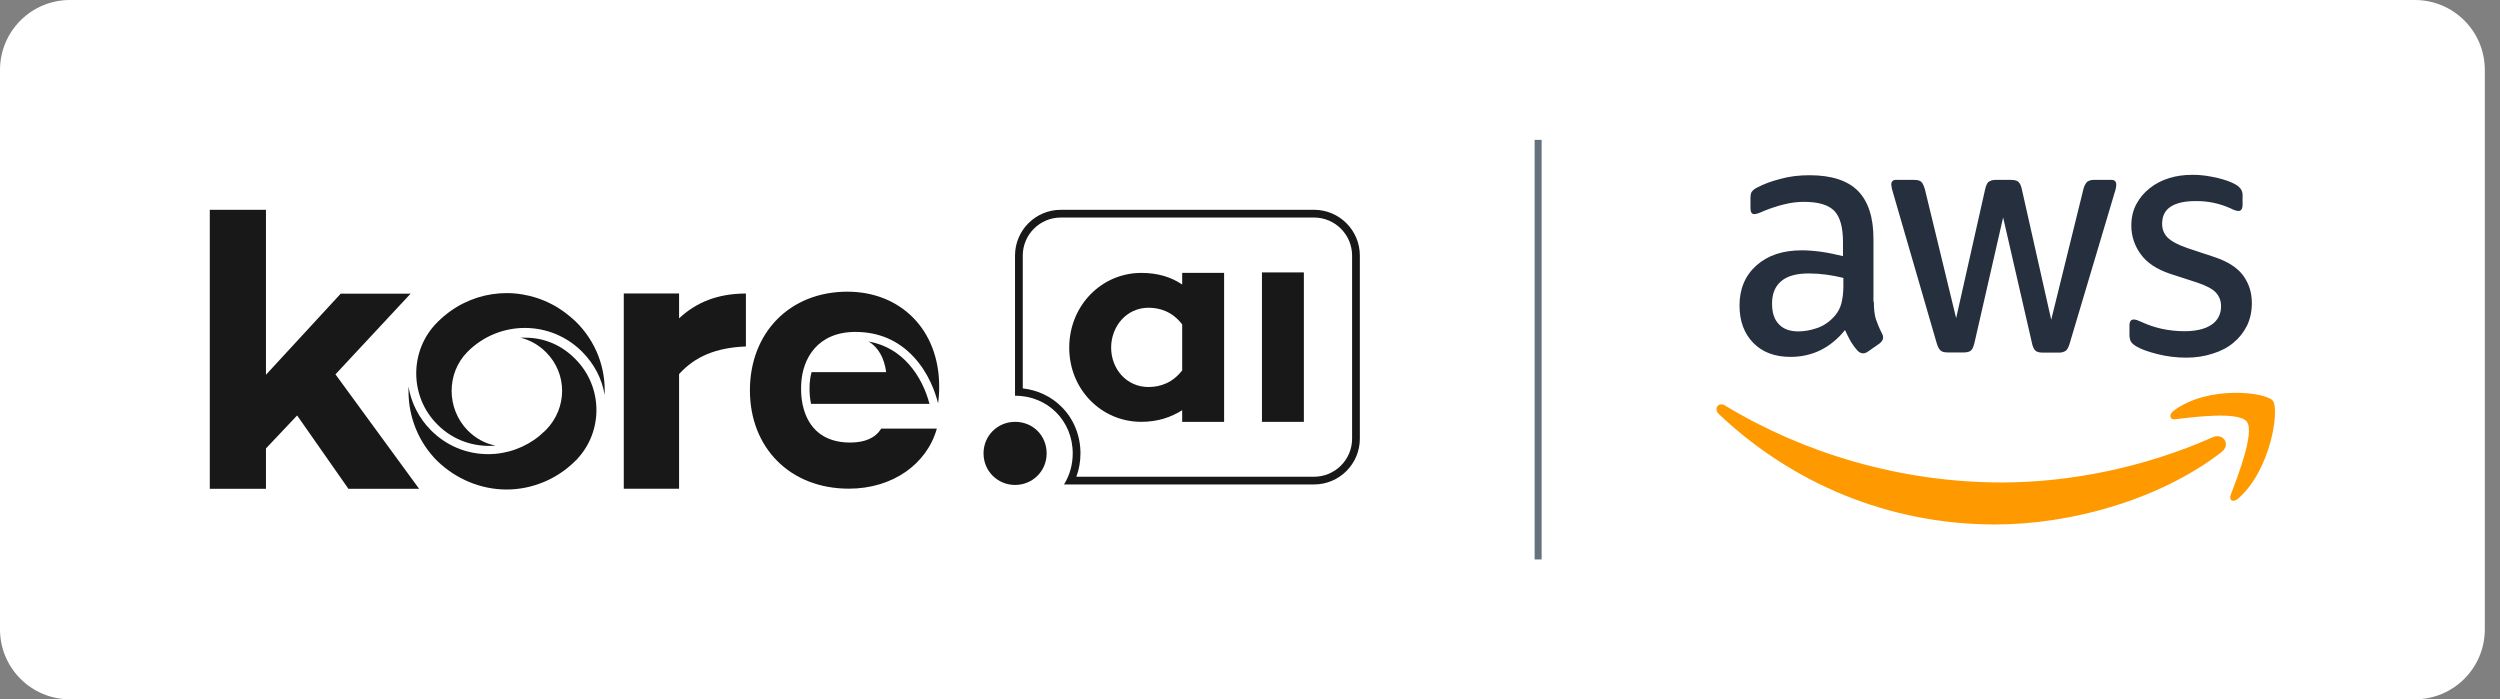
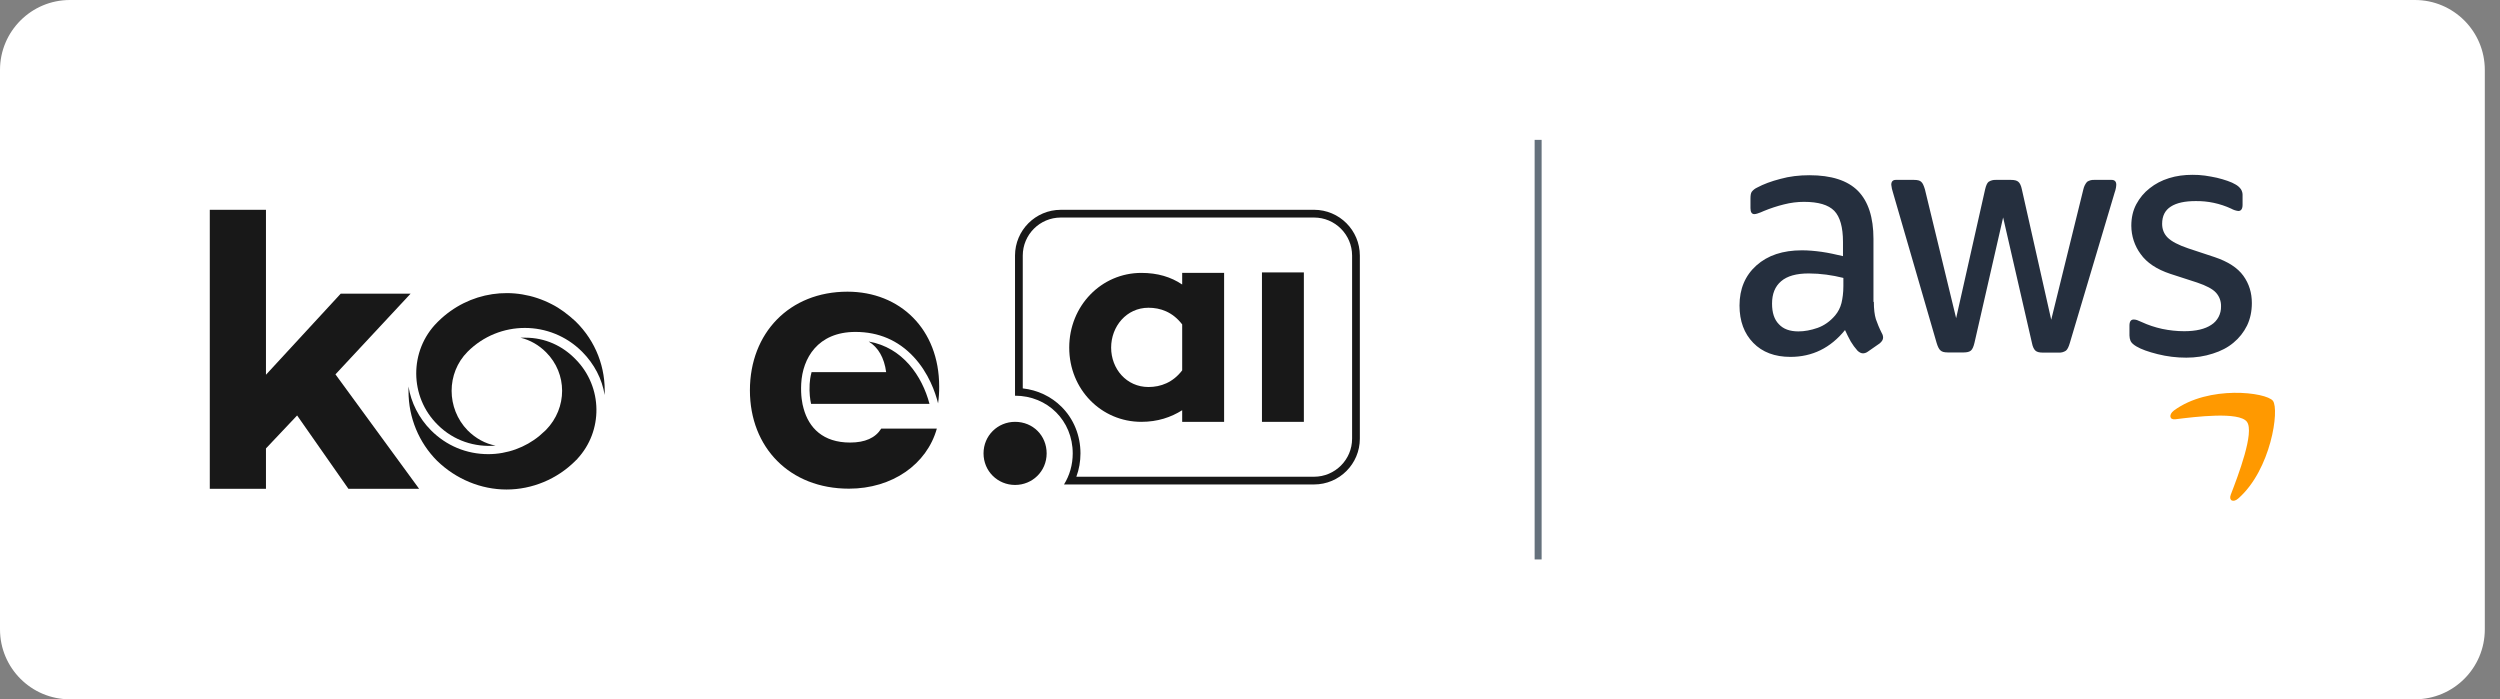
<svg xmlns="http://www.w3.org/2000/svg" width="143" height="40" viewBox="0 0 143 40" fill="none">
  <rect x="0" y="0" width="143" height="40" fill="#808080" stroke="none" />
  <path d="M0 4C0 1.791 1.791 0 4 0H138.131C140.34 0 142.131 1.791 142.131 4V36C142.131 38.209 140.34 40 138.131 40H4C1.791 40 0 38.209 0 36V4Z" fill="white" />
  <path d="M74.581 15.582H72.184V24.13H74.581V15.582Z" fill="#181818" />
  <path d="M58.063 24.129C57.073 24.129 56.258 24.911 56.258 25.934C56.258 26.957 57.073 27.739 58.063 27.739C59.053 27.739 59.868 26.957 59.868 25.934C59.868 24.911 59.082 24.129 58.063 24.129Z" fill="#181818" />
  <path d="M67.621 15.61V16.274C66.978 15.841 66.218 15.61 65.283 15.61C63.002 15.61 61.16 17.488 61.16 19.884C61.16 22.281 63.002 24.129 65.283 24.129C66.218 24.129 66.978 23.869 67.621 23.465V24.129H70.019V15.609H67.621V15.61ZM67.621 21.184C67.095 21.877 66.393 22.137 65.692 22.137C64.435 22.137 63.557 21.097 63.557 19.884C63.557 18.671 64.435 17.603 65.692 17.603C66.364 17.603 67.066 17.834 67.621 18.556V21.184Z" fill="#181818" />
  <path d="M75.163 12.443C76.363 12.443 77.34 13.42 77.34 14.62V25.092C77.34 26.292 76.364 27.269 75.163 27.269H61.567C61.723 26.848 61.803 26.397 61.803 25.936C61.803 24.914 61.419 23.967 60.721 23.27C60.127 22.677 59.351 22.311 58.502 22.216V14.62C58.502 13.42 59.478 12.443 60.679 12.443H75.164M75.163 12.001H60.678C59.232 12.001 58.059 13.173 58.059 14.62V22.634C59.922 22.634 61.36 24.065 61.36 25.935C61.36 26.597 61.176 27.203 60.861 27.711H75.163C76.61 27.711 77.783 26.538 77.783 25.092V14.619C77.783 13.173 76.61 12 75.163 12V12.001Z" fill="#181818" />
  <path d="M19.188 21.413L23.488 16.796H19.491L15.213 21.436V12.002H12V27.959H15.213V25.65L16.995 23.764L19.929 27.959H23.973L19.188 21.413Z" fill="#181818" />
-   <path d="M38.843 18.21V16.787H35.68V27.956H38.843V21.398C39.755 20.389 40.96 19.884 42.666 19.818V16.79C41.051 16.79 39.821 17.294 38.843 18.21Z" fill="#181818" />
  <path d="M25.076 18.374C26.817 16.666 29.395 16.282 31.554 17.398C32.042 17.642 32.495 17.991 32.913 18.374C34.097 19.525 34.654 21.059 34.584 22.594C34.445 21.687 33.992 20.816 33.296 20.118C31.484 18.305 28.559 18.305 26.747 20.118C25.528 21.339 25.528 23.361 26.747 24.616C27.201 25.07 27.757 25.383 28.35 25.488C27.165 25.593 25.947 25.209 25.041 24.303C23.404 22.699 23.404 20.048 25.006 18.444L25.041 18.409L25.075 18.375L25.076 18.374Z" fill="#181818" />
  <path d="M32.911 26.361C31.866 27.407 30.438 28 28.975 28C27.512 28 26.084 27.407 25.004 26.361C23.959 25.315 23.367 23.885 23.367 22.386V22.107C23.506 23.013 23.959 23.92 24.656 24.617C25.526 25.489 26.675 25.977 27.929 25.977C29.009 25.977 30.054 25.593 30.855 24.931C30.96 24.826 31.099 24.722 31.204 24.617L31.238 24.583C32.458 23.327 32.458 21.374 31.238 20.153C30.821 19.735 30.333 19.456 29.775 19.316H30.054C31.168 19.316 32.178 19.77 32.944 20.572C34.477 22.141 34.512 24.652 33.014 26.256C33.014 26.256 33.014 26.291 32.98 26.291L32.91 26.361H32.911Z" fill="#181818" />
  <path d="M48.625 25.314C47.078 25.314 46.267 24.475 45.965 23.364C45.889 23.105 45.793 22.628 45.83 21.936C45.907 20.509 46.762 18.986 48.932 18.986C50.256 18.986 51.375 19.465 52.257 20.409C53.126 21.339 53.504 22.453 53.658 23.072C53.703 22.752 53.724 22.43 53.721 22.107C53.721 18.828 51.481 16.684 48.474 16.684C45.155 16.684 42.895 19.051 42.895 22.326C42.895 25.602 45.177 27.952 48.557 27.952C51.041 27.952 53.017 26.555 53.587 24.516H50.407C50.076 25.048 49.482 25.314 48.625 25.314V25.314Z" fill="#181818" />
  <path d="M49.689 19.535C50.232 19.867 50.579 20.461 50.688 21.286H46.422C46.347 21.564 46.32 21.809 46.312 21.963C46.284 22.485 46.34 22.865 46.394 23.1H53.166C52.749 21.513 51.637 19.875 49.689 19.535Z" fill="#181818" />
  <rect x="87.781" y="8" width="0.4" height="24" fill="#65717C" />
  <path d="M107.184 17.266C107.184 17.676 107.224 18.01 107.3 18.256C107.384 18.5 107.492 18.766 107.639 19.056C107.687 19.132 107.712 19.221 107.713 19.312C107.713 19.423 107.649 19.535 107.514 19.645L106.843 20.112C106.762 20.173 106.666 20.208 106.567 20.212C106.459 20.212 106.353 20.158 106.248 20.058C106.104 19.897 105.976 19.722 105.864 19.535C105.745 19.321 105.635 19.102 105.535 18.879C104.706 19.902 103.666 20.414 102.411 20.414C101.519 20.414 100.806 20.146 100.287 19.612C99.766 19.079 99.5 18.366 99.5 17.476C99.5 16.53 99.82 15.764 100.466 15.184C101.115 14.605 101.976 14.318 103.07 14.318C103.43 14.318 103.803 14.351 104.197 14.405C104.59 14.461 104.995 14.551 105.419 14.651V13.838C105.419 12.992 105.249 12.402 104.92 12.059C104.58 11.713 104.005 11.546 103.186 11.546C102.815 11.546 102.433 11.592 102.04 11.692C101.649 11.789 101.265 11.915 100.892 12.069C100.771 12.126 100.647 12.175 100.52 12.215C100.466 12.234 100.408 12.245 100.351 12.248C100.201 12.248 100.127 12.136 100.127 11.902V11.357C100.127 11.179 100.147 11.044 100.201 10.969C100.281 10.867 100.384 10.786 100.5 10.733C100.87 10.533 101.317 10.367 101.838 10.233C102.358 10.088 102.911 10.023 103.496 10.023C104.76 10.023 105.684 10.323 106.279 10.923C106.865 11.523 107.162 12.436 107.162 13.661V17.266H107.182H107.184ZM102.869 18.956C103.218 18.956 103.58 18.889 103.963 18.756C104.344 18.622 104.686 18.377 104.971 18.043C105.143 17.838 105.266 17.595 105.333 17.333C105.397 17.064 105.441 16.743 105.441 16.364V15.897C105.118 15.815 104.792 15.753 104.462 15.709C104.131 15.665 103.798 15.642 103.464 15.641C102.751 15.641 102.23 15.787 101.88 16.087C101.529 16.387 101.361 16.81 101.361 17.366C101.361 17.887 101.487 18.276 101.752 18.545C102.008 18.823 102.38 18.956 102.869 18.956ZM111.402 20.158C111.21 20.158 111.082 20.125 110.998 20.046C110.912 19.979 110.838 19.825 110.774 19.612L108.278 11.013C108.229 10.869 108.196 10.719 108.181 10.567C108.181 10.39 108.266 10.29 108.436 10.29H109.478C109.678 10.29 109.818 10.323 109.892 10.4C109.978 10.467 110.042 10.623 110.106 10.834L111.891 18.199L113.548 10.834C113.6 10.613 113.664 10.467 113.748 10.4C113.876 10.318 114.025 10.28 114.175 10.29H115.024C115.228 10.29 115.363 10.323 115.449 10.4C115.535 10.467 115.609 10.623 115.651 10.834L117.33 18.289L119.167 10.834C119.202 10.672 119.275 10.523 119.381 10.4C119.505 10.318 119.65 10.28 119.796 10.29H120.785C120.955 10.29 121.051 10.379 121.051 10.567C121.051 10.623 121.039 10.679 121.031 10.746C121.013 10.841 120.988 10.933 120.955 11.023L118.393 19.623C118.329 19.846 118.255 19.991 118.171 20.058C118.05 20.139 117.909 20.177 117.766 20.169H116.853C116.651 20.169 116.514 20.135 116.428 20.058C116.342 19.979 116.268 19.835 116.226 19.612L114.579 12.438L112.941 19.604C112.889 19.827 112.825 19.971 112.741 20.048C112.656 20.127 112.506 20.16 112.316 20.16H111.402V20.158ZM125.056 20.458C124.505 20.459 123.955 20.392 123.419 20.258C122.888 20.125 122.474 19.979 122.197 19.812C122.027 19.712 121.911 19.602 121.867 19.5C121.827 19.402 121.806 19.296 121.805 19.189V18.622C121.805 18.389 121.889 18.276 122.049 18.276C122.114 18.277 122.179 18.288 122.241 18.31C122.305 18.333 122.4 18.377 122.506 18.422C122.866 18.589 123.261 18.722 123.674 18.812C124.1 18.9 124.513 18.945 124.938 18.945C125.609 18.945 126.129 18.823 126.49 18.579C126.664 18.469 126.806 18.313 126.904 18.127C127.001 17.941 127.049 17.732 127.043 17.52C127.047 17.377 127.023 17.235 126.974 17.102C126.925 16.968 126.85 16.846 126.756 16.743C126.566 16.53 126.204 16.341 125.683 16.164L124.142 15.664C123.367 15.407 122.792 15.028 122.442 14.528C122.1 14.066 121.914 13.499 121.911 12.915C121.911 12.448 122.007 12.036 122.197 11.68C122.388 11.325 122.644 11.013 122.964 10.767C123.283 10.513 123.642 10.323 124.068 10.19C124.493 10.056 124.938 10 125.406 10C125.641 10 125.885 10.01 126.119 10.044C126.362 10.077 126.586 10.123 126.81 10.169C127.021 10.223 127.225 10.277 127.415 10.346C127.606 10.413 127.754 10.479 127.862 10.546C127.987 10.612 128.097 10.706 128.181 10.823C128.25 10.932 128.283 11.06 128.275 11.19V11.713C128.275 11.946 128.191 12.069 128.032 12.069C127.89 12.052 127.753 12.007 127.628 11.936C126.986 11.639 126.29 11.491 125.587 11.502C124.982 11.502 124.503 11.602 124.174 11.815C123.844 12.023 123.674 12.348 123.674 12.805C123.674 13.115 123.78 13.382 123.994 13.594C124.206 13.805 124.599 14.015 125.162 14.205L126.672 14.705C127.437 14.961 127.99 15.318 128.319 15.774C128.649 16.23 128.806 16.753 128.806 17.333C128.806 17.812 128.713 18.243 128.531 18.622C128.343 19.003 128.079 19.337 127.756 19.602C127.427 19.879 127.033 20.081 126.576 20.225C126.097 20.381 125.597 20.458 125.056 20.458Z" fill="#252F3E" />
-   <path fill-rule="evenodd" clip-rule="evenodd" d="M127.069 25.861C123.574 28.564 118.494 30 114.127 30C108.006 30 102.491 27.63 98.325 23.692C97.996 23.38 98.293 22.957 98.685 23.203C103.192 25.939 108.749 27.597 114.5 27.597C118.376 27.597 122.637 26.751 126.559 25.015C127.144 24.738 127.644 25.415 127.069 25.861Z" fill="#FF9900" />
  <path fill-rule="evenodd" clip-rule="evenodd" d="M128.523 24.126C128.077 23.528 125.569 23.839 124.433 23.982C124.093 24.028 124.04 23.716 124.347 23.482C126.344 22.013 129.629 22.436 130.01 22.926C130.394 23.426 129.904 26.864 128.033 28.51C127.748 28.767 127.472 28.635 127.598 28.302C128.023 27.198 128.97 24.718 128.523 24.128V24.126Z" fill="#FF9900" />
</svg>